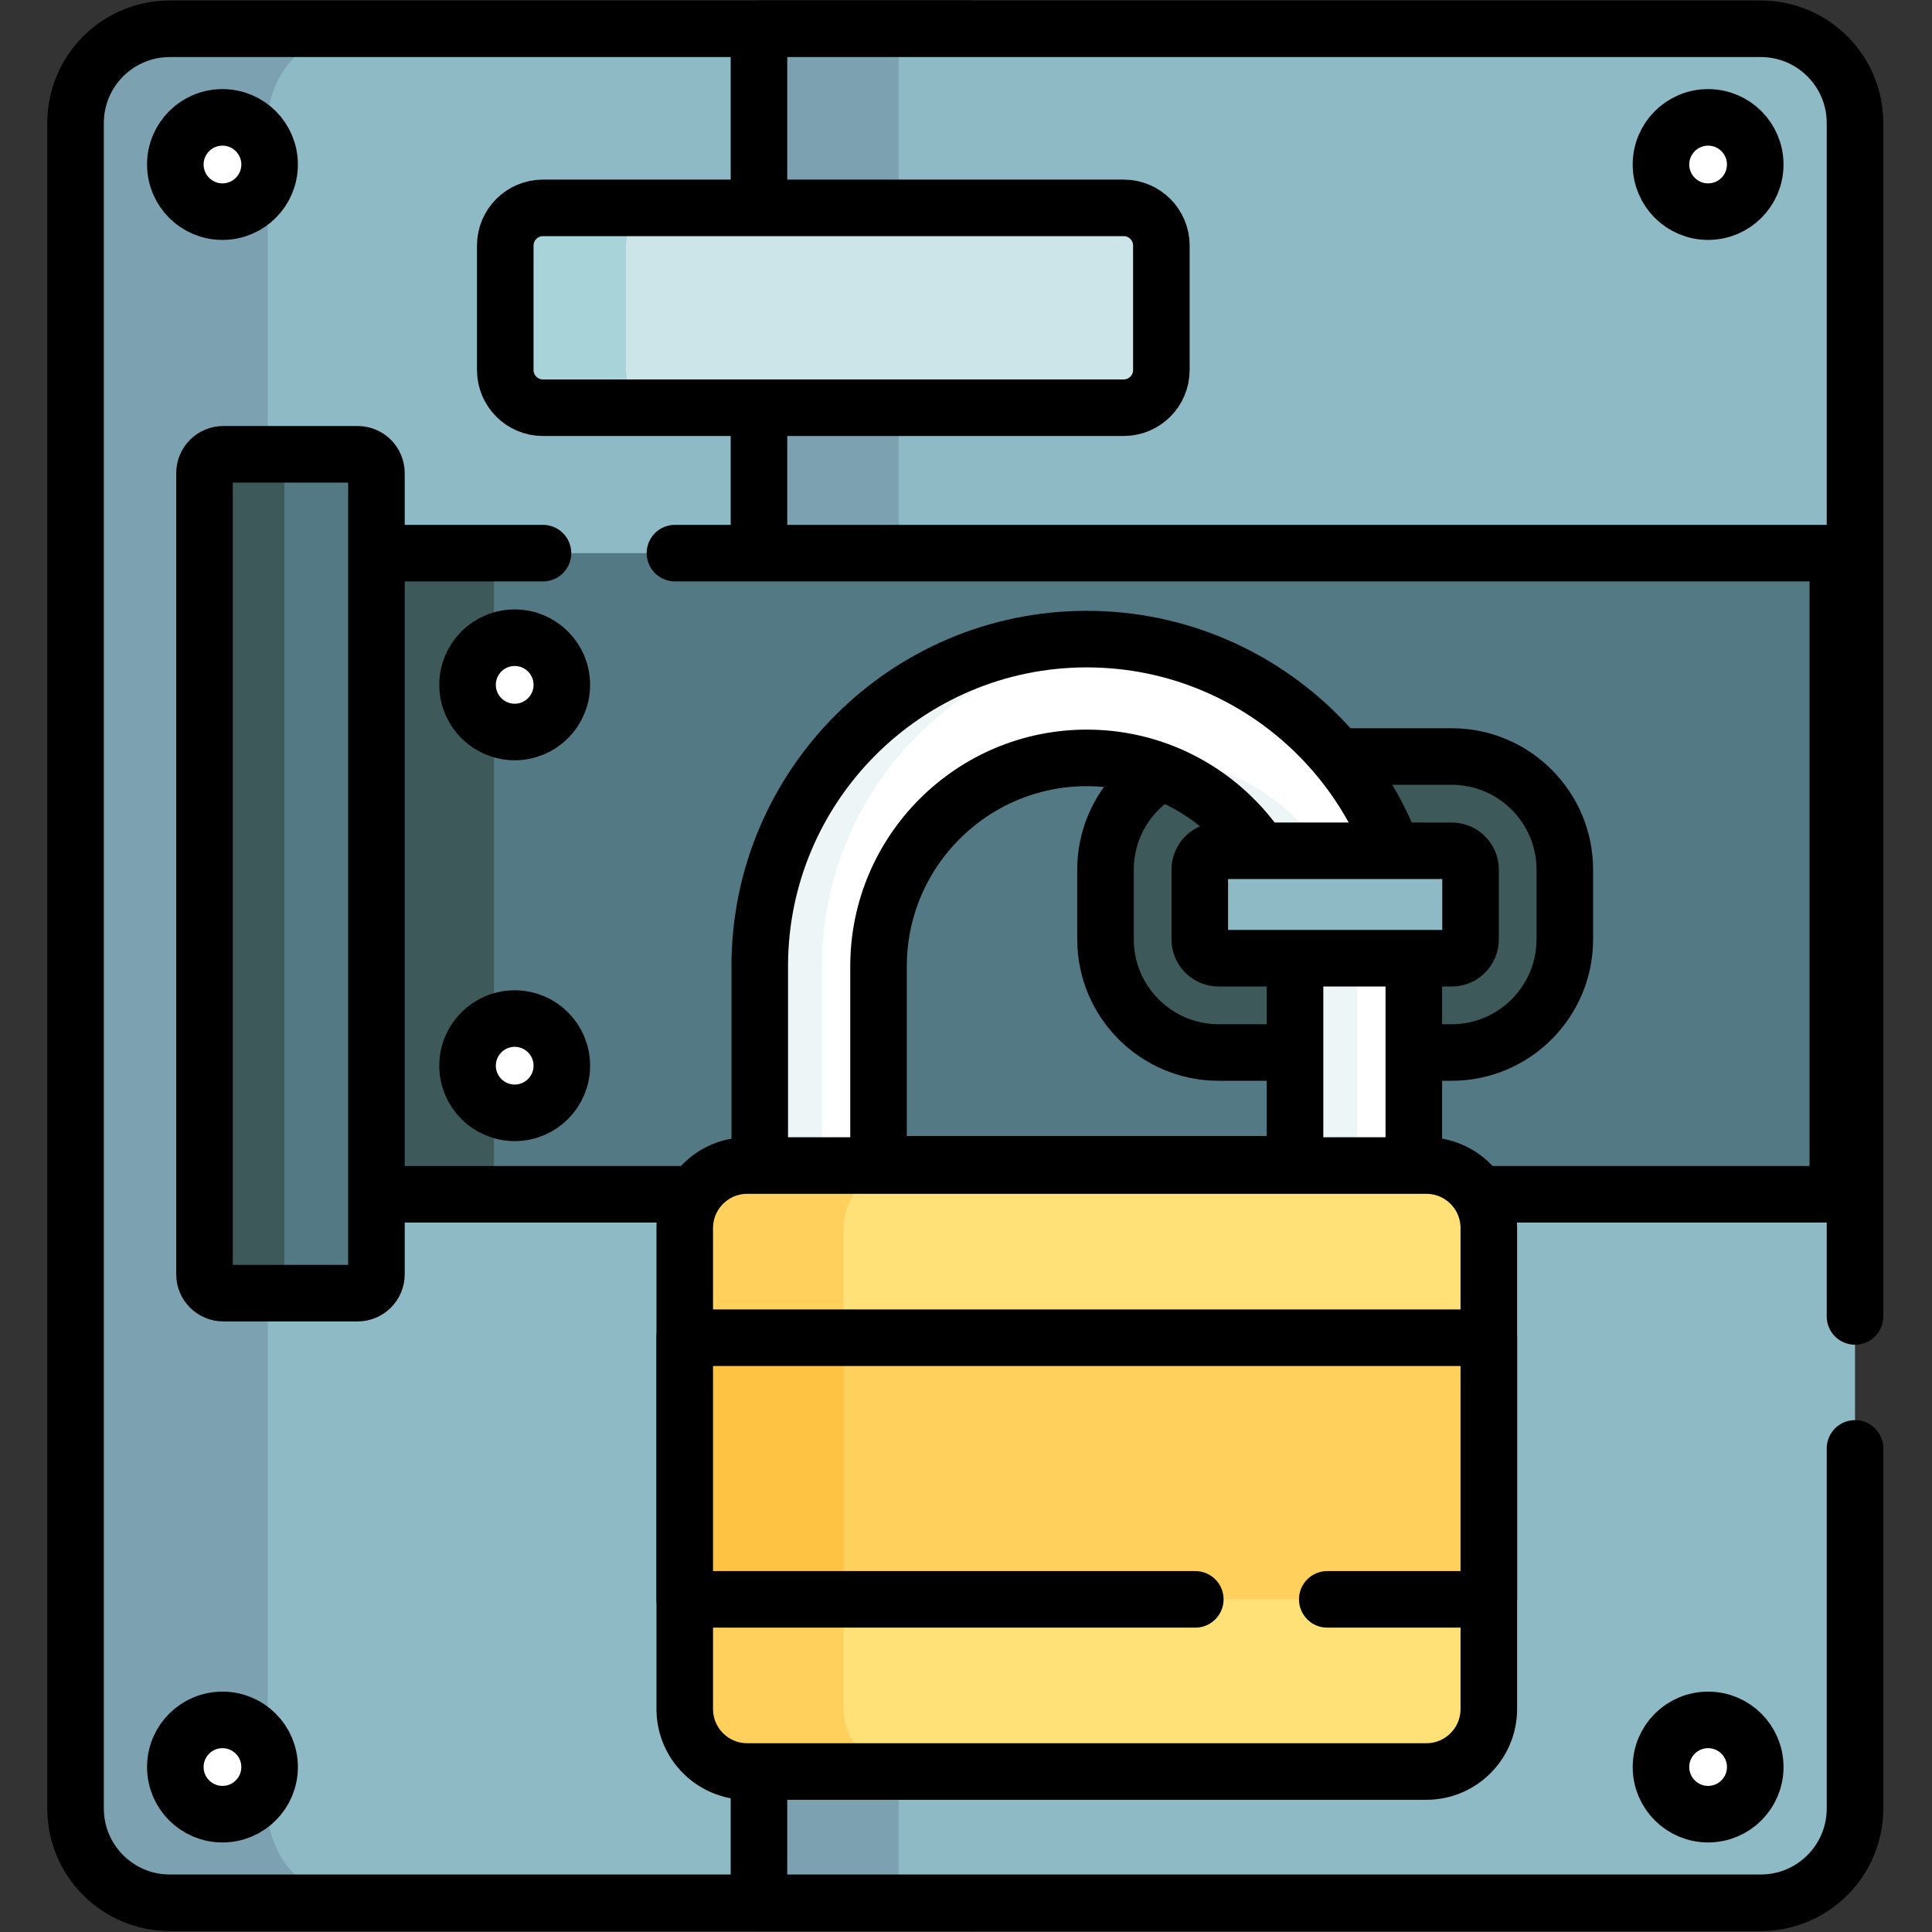
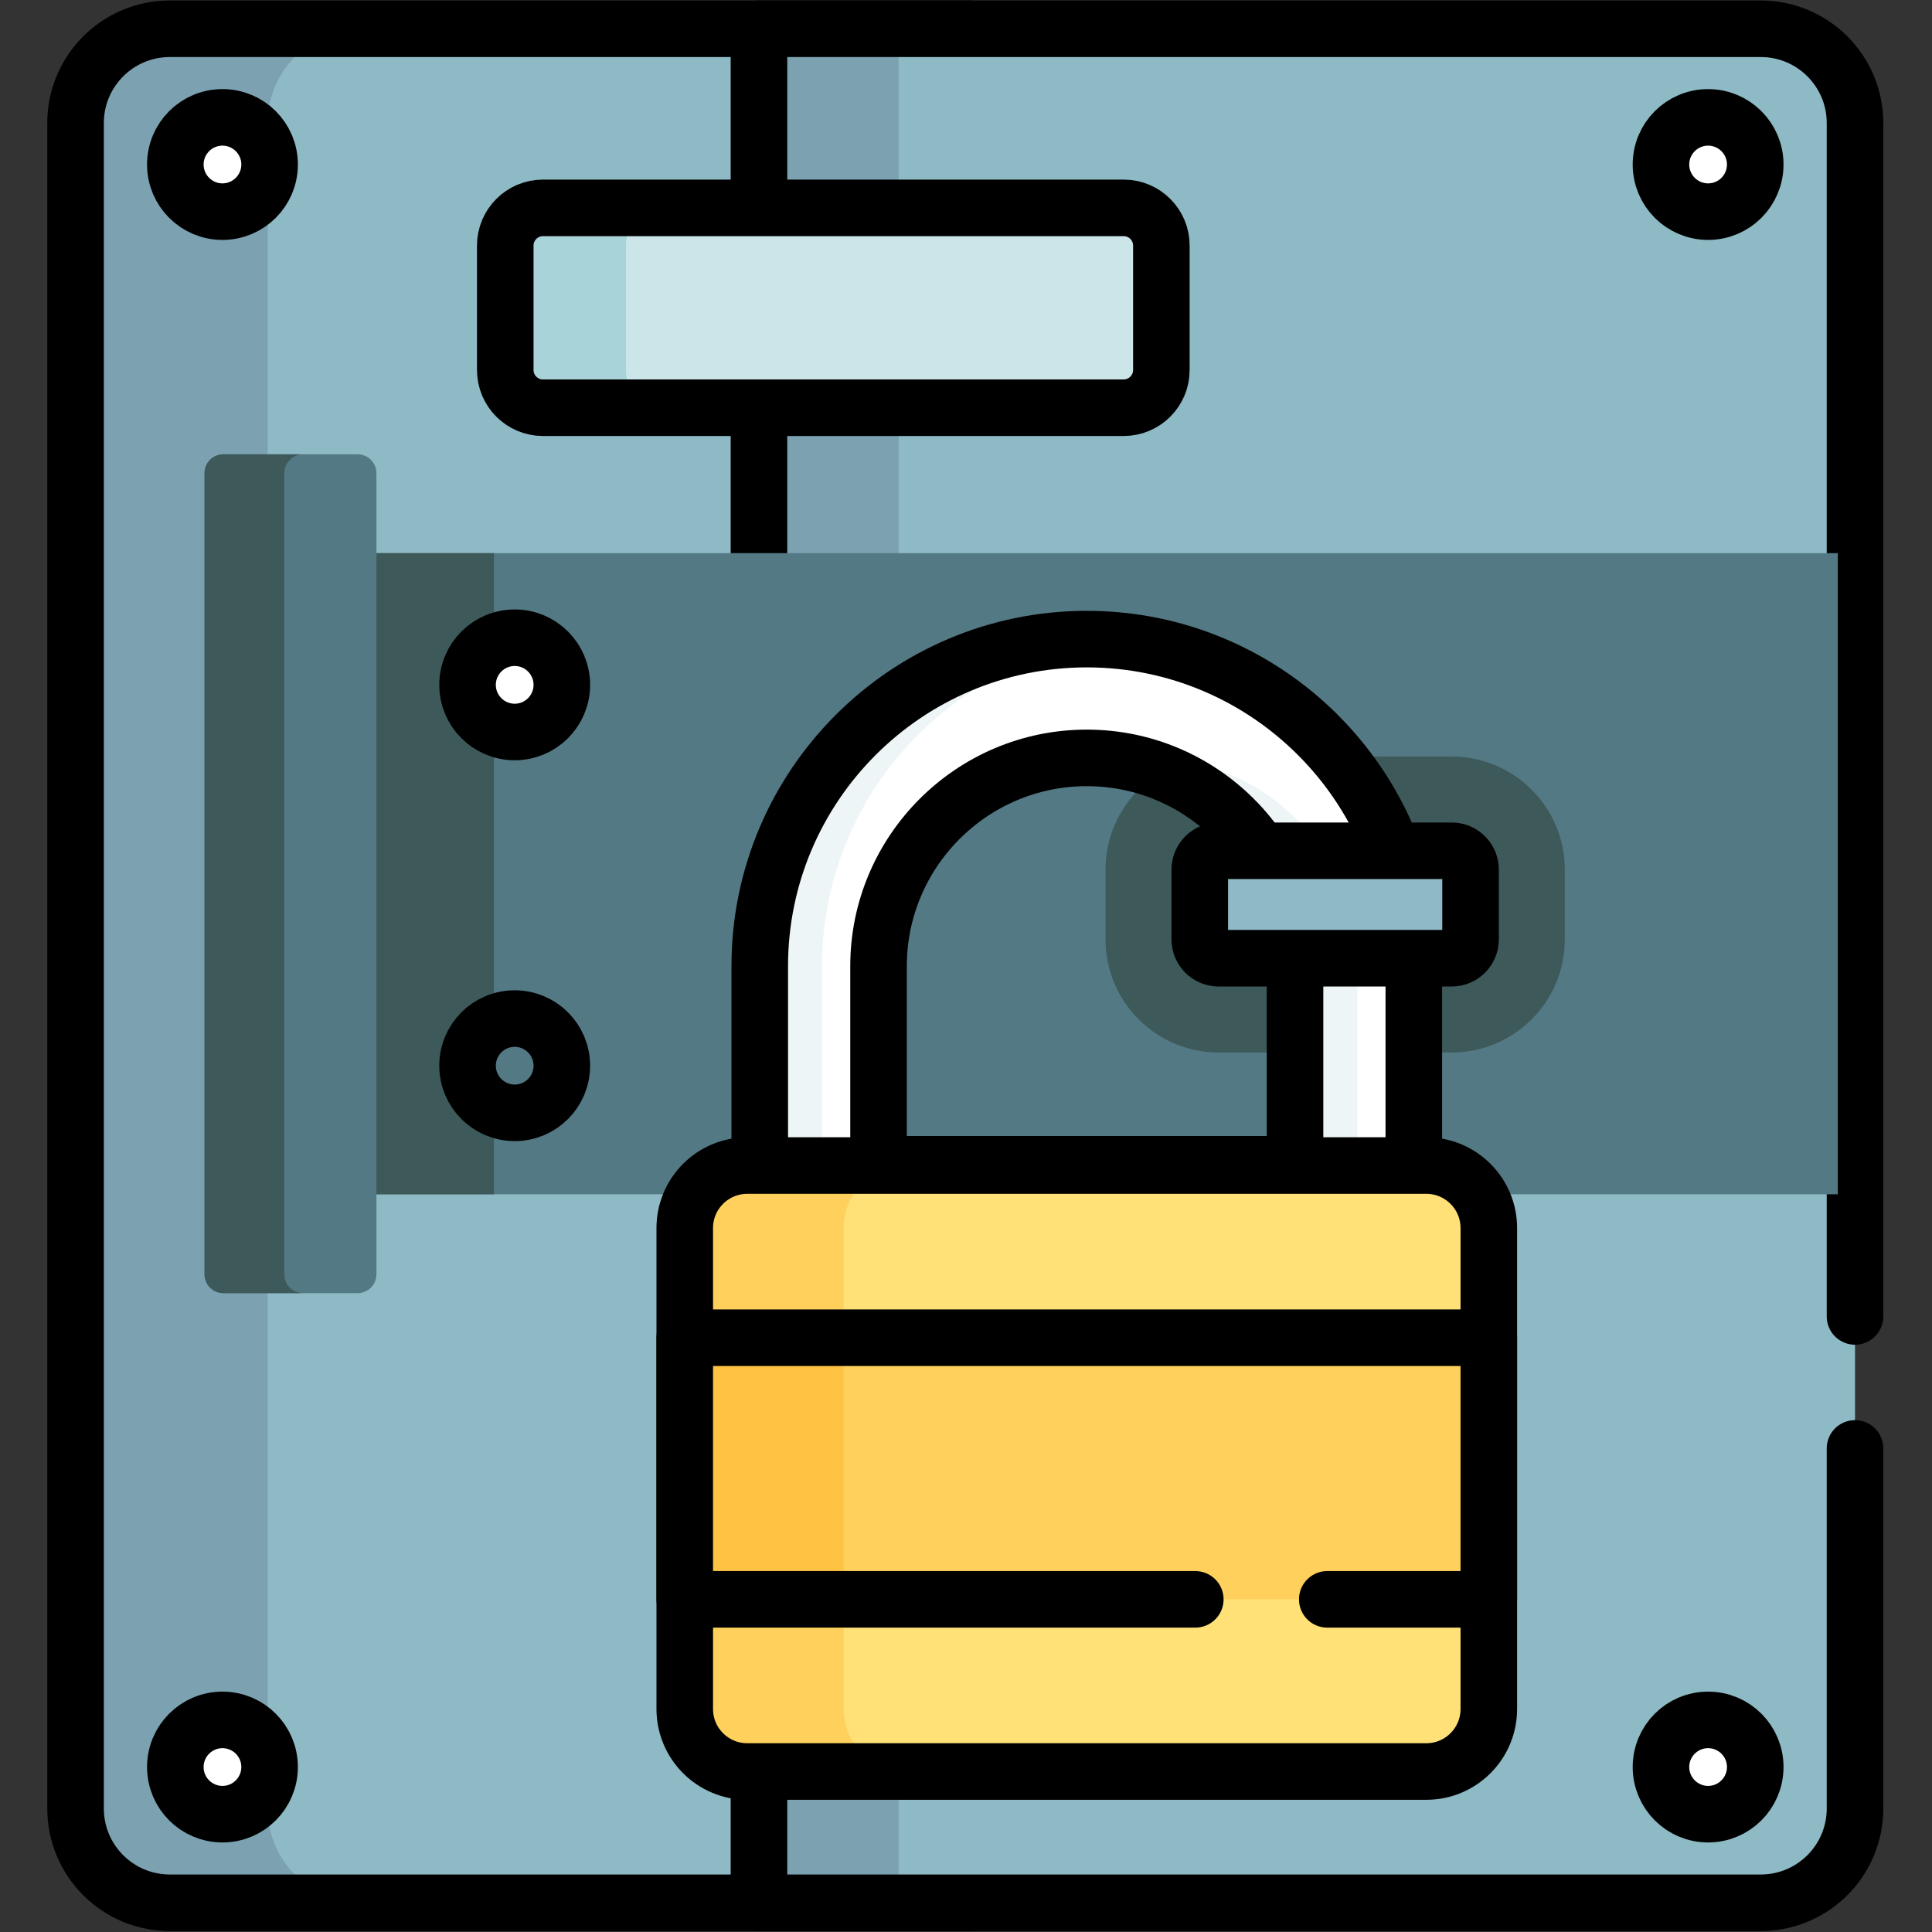
<svg xmlns="http://www.w3.org/2000/svg" width="100%" height="100%" viewBox="0 0 683 683" version="1.1" xml:space="preserve" style="fill-rule:evenodd;clip-rule:evenodd;stroke-linecap:round;stroke-linejoin:round;stroke-miterlimit:10;">
  <rect x="0" y="0" width="683" height="683" fill="#333333" stroke="none" />
  <g id="g12114" transform="matrix(1.333,0,0,-1.333,0,682.667)">
    <g id="g12116">
      <g id="g12118">
        <clipPath id="_clip1">
          <rect x="0" y="0" width="512" height="512" />
        </clipPath>
        <g clip-path="url(#_clip1)">
          <g id="g12124" transform="matrix(1,0,0,1,257.19,7.5)">
            <path id="path12126" d="M0,0L-212.151,0C-225.959,0 -237.151,11.193 -237.151,25L-237.151,472C-237.151,485.807 -225.959,497 -212.151,497L0,497L0,0Z" style="fill:rgb(142,186,197);fill-rule:nonzero;" />
          </g>
          <g id="g12128" transform="matrix(1,0,0,1,71,32.5)">
            <path id="path12130" d="M0,0L0,447C0,460.807 11.193,472 25,472L-25.961,472C-39.768,472 -50.961,460.807 -50.961,447L-50.961,0C-50.961,-13.807 -39.768,-25 -25.961,-25L25,-25C11.193,-25 0,-13.807 0,0" style="fill:rgb(124,161,177);fill-rule:nonzero;" />
          </g>
          <g id="g12132" transform="matrix(1,0,0,1,257.19,7.5)">
            <path id="path12134" d="M0,0L-212.151,0C-225.959,0 -237.151,11.193 -237.151,25L-237.151,472C-237.151,485.807 -225.959,497 -212.151,497L0,497L0,0Z" style="fill:none;fill-rule:nonzero;stroke:black;stroke-width:15px;" />
          </g>
          <g id="g12136" transform="matrix(1,0,0,1,466.961,7.5)">
            <path id="path12138" d="M0,0L-265.677,0L-265.677,497L0,497C13.808,497 25,485.807 25,472L25,25C25,11.193 13.808,0 0,0" style="fill:rgb(142,186,197);fill-rule:nonzero;" />
          </g>
          <rect id="path12140" x="201.284" y="7.5" width="37.039" height="497" style="fill:rgb(124,161,177);fill-rule:nonzero;" />
          <g id="g12142" transform="matrix(1,0,0,1,491.961,163)">
            <path id="path12144" d="M0,0L0,316.5C0,330.307 -11.193,341.5 -25,341.5L-290.677,341.5L-290.677,-155.5L-25,-155.5C-11.193,-155.5 0,-144.307 0,-130.5L0,-35" style="fill:none;fill-rule:nonzero;stroke:black;stroke-width:15px;" />
          </g>
          <g id="g12146" transform="matrix(1,0,0,1,298,404)">
            <path id="path12148" d="M0,0L-154,0C-159.522,0 -164,4.478 -164,10L-164,43C-164,48.522 -159.522,53 -154,53L0,53C5.522,53 10,48.522 10,43L10,10C10,4.478 5.522,0 0,0" style="fill:rgb(203,229,232);fill-rule:nonzero;" />
          </g>
          <g id="g12150" transform="matrix(1,0,0,1,166,414)">
            <path id="path12152" d="M0,0L0,33C0,38.523 4.478,43 10,43L-22,43C-27.522,43 -32,38.523 -32,33L-32,0C-32,-5.522 -27.522,-10 -22,-10L10,-10C4.478,-10 0,-5.522 0,0" style="fill:rgb(168,211,216);fill-rule:nonzero;" />
          </g>
          <g id="g12154" transform="matrix(1,0,0,1,298,404)">
            <path id="path12156" d="M0,0L-154,0C-159.522,0 -164,4.478 -164,10L-164,43C-164,48.522 -159.522,53 -154,53L0,53C5.522,53 10,48.522 10,43L10,10C10,4.478 5.522,0 0,0Z" style="fill:none;fill-rule:nonzero;stroke:black;stroke-width:15px;" />
          </g>
          <rect id="path12158" x="80.454" y="195.395" width="406.947" height="170.037" style="fill:rgb(83,121,132);fill-rule:nonzero;" />
          <rect id="path12160" x="80.454" y="195.395" width="50.546" height="170.037" style="fill:rgb(62,89,89);fill-rule:nonzero;" />
          <g id="g12162" transform="matrix(1,0,0,1,144,365.432)">
-             <path id="path12164" d="M0,0L-63.546,0L-63.546,-170.037L343.401,-170.037L343.401,0L35,0" style="fill:none;fill-rule:nonzero;stroke:black;stroke-width:15px;" />
-           </g>
+             </g>
          <g id="g12166" transform="matrix(1,0,0,1,323.187,233)">
            <path id="path12168" d="M0,0C-16.542,0 -30,13.458 -30,30L-30,48.498C-30,65.04 -16.542,78.498 0,78.498L61.813,78.498C78.355,78.498 91.813,65.04 91.813,48.498L91.813,30C91.813,13.458 78.355,0 61.813,0L0,0Z" style="fill:rgb(62,89,89);fill-rule:nonzero;" />
          </g>
          <g id="g12170" transform="matrix(1,0,0,1,323.187,233)">
-             <path id="path12172" d="M0,0C-16.542,0 -30,13.458 -30,30L-30,48.498C-30,65.04 -16.542,78.498 0,78.498L61.813,78.498C78.355,78.498 91.813,65.04 91.813,48.498L91.813,30C91.813,13.458 78.355,0 61.813,0L0,0Z" style="fill:none;fill-rule:nonzero;stroke:black;stroke-width:15px;" />
-           </g>
+             </g>
          <g id="g12174" transform="matrix(1,0,0,1,59.236,169.177)">
            <path id="path12176" d="M0,0L35.597,0C38.357,0 40.597,2.239 40.597,5L40.597,217.473C40.597,220.233 38.357,222.473 35.597,222.473L0,222.473C-2.762,222.473 -5,220.233 -5,217.473L-5,5C-5,2.239 -2.762,0 0,0" style="fill:rgb(83,121,132);fill-rule:nonzero;" />
          </g>
          <g id="g12178" transform="matrix(1,0,0,1,75.403,174.177)">
            <path id="path12180" d="M0,0L0,212.473C0,215.233 2.239,217.473 5,217.473L-16.167,217.473C-18.929,217.473 -21.167,215.233 -21.167,212.473L-21.167,0C-21.167,-2.761 -18.929,-5 -16.167,-5L5,-5C2.239,-5 0,-2.761 0,0" style="fill:rgb(62,89,89);fill-rule:nonzero;" />
          </g>
          <g id="g12182" transform="matrix(1,0,0,1,59.236,169.177)">
-             <path id="path12184" d="M0,0L35.597,0C38.357,0 40.597,2.239 40.597,5L40.597,217.473C40.597,220.233 38.357,222.473 35.597,222.473L0,222.473C-2.762,222.473 -5,220.233 -5,217.473L-5,5C-5,2.239 -2.762,0 0,0Z" style="fill:none;fill-rule:nonzero;stroke:black;stroke-width:15px;" />
-           </g>
+             </g>
          <g id="g12186" transform="matrix(1,0,0,1,232.994,203.355)">
            <path id="path12188" d="M0,0L110.456,0L110.456,52.549C110.456,83.002 85.681,107.776 55.229,107.776C24.776,107.776 0,83.002 0,52.549L0,0ZM126.207,-31.503L-15.751,-31.503C-24.45,-31.503 -31.502,-24.45 -31.502,-15.751L-31.502,52.549C-31.502,100.372 7.405,139.278 55.229,139.278C103.052,139.278 141.958,100.372 141.958,52.549L141.958,-15.751C141.958,-24.45 134.905,-31.503 126.207,-31.503" style="fill:white;fill-rule:nonzero;" />
          </g>
          <g id="g12190" transform="matrix(1,0,0,1,359.958,203.355)">
-             <path id="path12192" d="M0,0L0,52.549C0,83.002 -24.774,107.776 -55.228,107.776C-58.032,107.776 -60.788,107.563 -63.481,107.157C-36.931,103.161 -16.509,80.196 -16.509,52.549L-16.509,0L0,0Z" style="fill:rgb(238,245,246);fill-rule:nonzero;" />
+             <path id="path12192" d="M0,0L0,52.549C0,83.002 -24.774,107.776 -55.228,107.776C-36.931,103.161 -16.509,80.196 -16.509,52.549L-16.509,0L0,0Z" style="fill:rgb(238,245,246);fill-rule:nonzero;" />
          </g>
          <g id="g12194" transform="matrix(1,0,0,1,218,187.603)">
            <path id="path12196" d="M0,0L0,68.3C0,113.339 34.511,150.464 78.477,154.635C75.759,154.893 73.007,155.029 70.223,155.029C22.399,155.029 -16.508,116.123 -16.508,68.3L-16.508,0C-16.508,-8.699 -9.456,-15.752 -0.757,-15.752L15.751,-15.752C7.053,-15.752 0,-8.699 0,0" style="fill:rgb(238,245,246);fill-rule:nonzero;" />
          </g>
          <g id="g12198" transform="matrix(1,0,0,1,232.994,203.355)">
            <path id="path12200" d="M0,0L110.456,0L110.456,52.549C110.456,83.002 85.681,107.776 55.229,107.776C24.776,107.776 0,83.002 0,52.549L0,0ZM126.207,-31.503L-15.751,-31.503C-24.45,-31.503 -31.502,-24.45 -31.502,-15.751L-31.502,52.549C-31.502,100.372 7.405,139.278 55.229,139.278C103.052,139.278 141.958,100.372 141.958,52.549L141.958,-15.751C141.958,-24.45 134.905,-31.503 126.207,-31.503Z" style="fill:none;fill-rule:nonzero;stroke:black;stroke-width:15px;" />
          </g>
          <g id="g12202" transform="matrix(1,0,0,1,378.264,42.312)">
            <path id="path12204" d="M0,0L-180.083,0C-189.24,0 -196.664,7.424 -196.664,16.581L-196.664,144.125C-196.664,153.282 -189.24,160.706 -180.083,160.706L0,160.706C9.157,160.706 16.581,153.282 16.581,144.125L16.581,16.581C16.581,7.424 9.157,0 0,0" style="fill:rgb(255,225,119);fill-rule:nonzero;" />
          </g>
          <g id="g12206" transform="matrix(1,0,0,1,223.755,58.894)">
            <path id="path12208" d="M0,0L0,127.544C0,136.702 7.424,144.126 16.581,144.126L-25.573,144.126C-34.731,144.126 -42.155,136.702 -42.155,127.544L-42.155,0C-42.155,-9.157 -34.731,-16.581 -25.573,-16.581L16.581,-16.581C7.424,-16.581 0,-9.157 0,0" style="fill:rgb(255,209,92);fill-rule:nonzero;" />
          </g>
          <g id="g12210" transform="matrix(1,0,0,1,378.264,42.312)">
            <path id="path12212" d="M0,0L-180.083,0C-189.24,0 -196.664,7.424 -196.664,16.581L-196.664,144.125C-196.664,153.282 -189.24,160.706 -180.083,160.706L0,160.706C9.157,160.706 16.581,153.282 16.581,144.125L16.581,16.581C16.581,7.424 9.157,0 0,0Z" style="fill:none;fill-rule:nonzero;stroke:black;stroke-width:15px;" />
          </g>
          <rect id="path12214" x="181.6" y="87.971" width="213.245" height="69.391" style="fill:rgb(255,209,92);fill-rule:nonzero;" />
          <rect id="path12216" x="181.6" y="87.971" width="42.155" height="69.391" style="fill:rgb(255,195,68);fill-rule:nonzero;" />
          <g id="g12218" transform="matrix(1,0,0,1,352,87.971)">
            <path id="path12220" d="M0,0L42.845,0L42.845,69.391L-170.4,69.391L-170.4,0L-35,0" style="fill:none;fill-rule:nonzero;stroke:black;stroke-width:15px;" />
          </g>
          <g id="g12222" transform="matrix(1,0,0,1,318.187,263)">
            <path id="path12224" d="M0,0L0,18.498C0,21.259 2.238,23.498 5,23.498L66.813,23.498C69.575,23.498 71.813,21.259 71.813,18.498L71.813,0C71.813,-2.762 69.575,-5 66.813,-5L5,-5C2.238,-5 0,-2.762 0,0" style="fill:rgb(142,186,197);fill-rule:nonzero;" />
          </g>
          <g id="g12226" transform="matrix(1,0,0,1,318.187,263)">
            <path id="path12228" d="M0,0L0,18.498C0,21.259 2.238,23.498 5,23.498L66.813,23.498C69.575,23.498 71.813,21.259 71.813,18.498L71.813,0C71.813,-2.762 69.575,-5 66.813,-5L5,-5C2.238,-5 0,-2.762 0,0Z" style="fill:none;fill-rule:nonzero;stroke:black;stroke-width:15px;" />
          </g>
          <g id="g12230" transform="matrix(1,0,0,1,149,330.5)">
            <path id="path12232" d="M0,0C0,-6.903 -5.597,-12.5 -12.5,-12.5C-19.403,-12.5 -25,-6.903 -25,0C-25,6.903 -19.403,12.5 -12.5,12.5C-5.597,12.5 0,6.903 0,0" style="fill:white;fill-rule:nonzero;" />
          </g>
          <g id="g12234" transform="matrix(1,0,0,1,149,330.5)">
            <path id="path12236" d="M0,0C0,-6.903 -5.597,-12.5 -12.5,-12.5C-19.403,-12.5 -25,-6.903 -25,0C-25,6.903 -19.403,12.5 -12.5,12.5C-5.597,12.5 0,6.903 0,0Z" style="fill:none;fill-rule:nonzero;stroke:black;stroke-width:15px;" />
          </g>
          <g id="g12238" transform="matrix(1,0,0,1,465.5,468.5)">
            <path id="path12240" d="M0,0C0,-6.903 -5.597,-12.5 -12.5,-12.5C-19.403,-12.5 -25,-6.903 -25,0C-25,6.903 -19.403,12.5 -12.5,12.5C-5.597,12.5 0,6.903 0,0" style="fill:white;fill-rule:nonzero;" />
          </g>
          <g id="g12242" transform="matrix(1,0,0,1,465.5,468.5)">
            <path id="path12244" d="M0,0C0,-6.903 -5.597,-12.5 -12.5,-12.5C-19.403,-12.5 -25,-6.903 -25,0C-25,6.903 -19.403,12.5 -12.5,12.5C-5.597,12.5 0,6.903 0,0Z" style="fill:none;fill-rule:nonzero;stroke:black;stroke-width:15px;" />
          </g>
          <g id="g12246" transform="matrix(1,0,0,1,71.5,468.5)">
            <path id="path12248" d="M0,0C0,-6.903 -5.597,-12.5 -12.5,-12.5C-19.403,-12.5 -25,-6.903 -25,0C-25,6.903 -19.403,12.5 -12.5,12.5C-5.597,12.5 0,6.903 0,0" style="fill:white;fill-rule:nonzero;" />
          </g>
          <g id="g12250" transform="matrix(1,0,0,1,71.5,468.5)">
            <path id="path12252" d="M0,0C0,-6.903 -5.597,-12.5 -12.5,-12.5C-19.403,-12.5 -25,-6.903 -25,0C-25,6.903 -19.403,12.5 -12.5,12.5C-5.597,12.5 0,6.903 0,0Z" style="fill:none;fill-rule:nonzero;stroke:black;stroke-width:15px;" />
          </g>
          <g id="g12254" transform="matrix(1,0,0,1,465.5,43.5)">
            <path id="path12256" d="M0,0C0,-6.903 -5.597,-12.5 -12.5,-12.5C-19.403,-12.5 -25,-6.903 -25,0C-25,6.903 -19.403,12.5 -12.5,12.5C-5.597,12.5 0,6.903 0,0" style="fill:white;fill-rule:nonzero;" />
          </g>
          <g id="g12258" transform="matrix(1,0,0,1,465.5,43.5)">
            <path id="path12260" d="M0,0C0,-6.903 -5.597,-12.5 -12.5,-12.5C-19.403,-12.5 -25,-6.903 -25,0C-25,6.903 -19.403,12.5 -12.5,12.5C-5.597,12.5 0,6.903 0,0Z" style="fill:none;fill-rule:nonzero;stroke:black;stroke-width:15px;" />
          </g>
          <g id="g12262" transform="matrix(1,0,0,1,71.5,43.5)">
            <path id="path12264" d="M0,0C0,-6.903 -5.597,-12.5 -12.5,-12.5C-19.403,-12.5 -25,-6.903 -25,0C-25,6.903 -19.403,12.5 -12.5,12.5C-5.597,12.5 0,6.903 0,0" style="fill:white;fill-rule:nonzero;" />
          </g>
          <g id="g12266" transform="matrix(1,0,0,1,71.5,43.5)">
            <path id="path12268" d="M0,0C0,-6.903 -5.597,-12.5 -12.5,-12.5C-19.403,-12.5 -25,-6.903 -25,0C-25,6.903 -19.403,12.5 -12.5,12.5C-5.597,12.5 0,6.903 0,0Z" style="fill:none;fill-rule:nonzero;stroke:black;stroke-width:15px;" />
          </g>
          <g id="g12270" transform="matrix(1,0,0,1,149,229.5)">
-             <path id="path12272" d="M0,0C0,-6.903 -5.597,-12.5 -12.5,-12.5C-19.403,-12.5 -25,-6.903 -25,0C-25,6.903 -19.403,12.5 -12.5,12.5C-5.597,12.5 0,6.903 0,0" style="fill:white;fill-rule:nonzero;" />
-           </g>
+             </g>
          <g id="g12274" transform="matrix(1,0,0,1,149,229.5)">
            <path id="path12276" d="M0,0C0,-6.903 -5.597,-12.5 -12.5,-12.5C-19.403,-12.5 -25,-6.903 -25,0C-25,6.903 -19.403,12.5 -12.5,12.5C-5.597,12.5 0,6.903 0,0Z" style="fill:none;fill-rule:nonzero;stroke:black;stroke-width:15px;" />
          </g>
        </g>
      </g>
    </g>
  </g>
</svg>